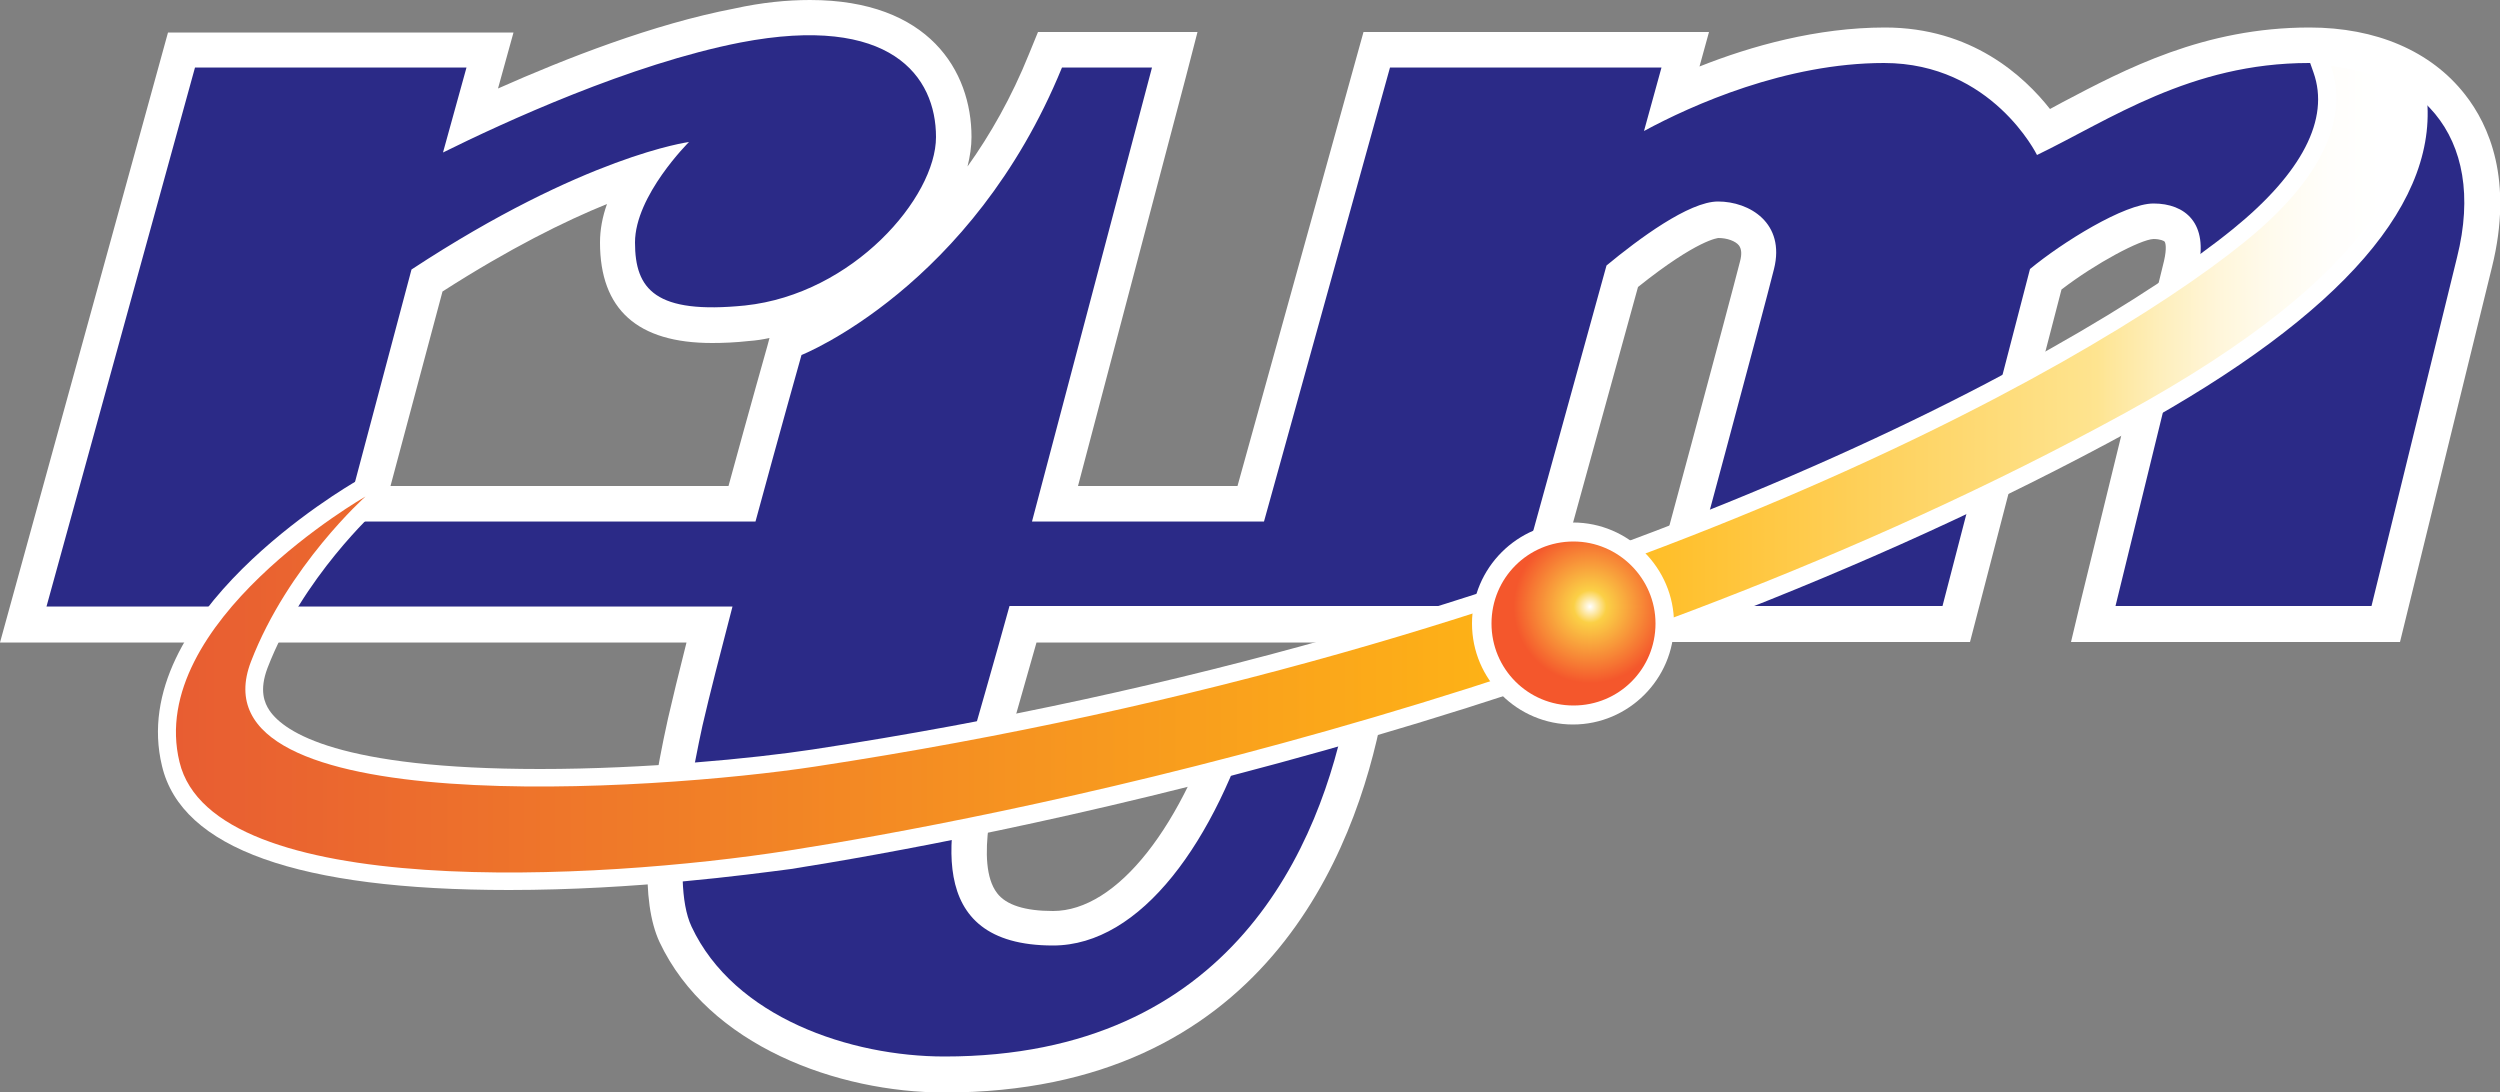
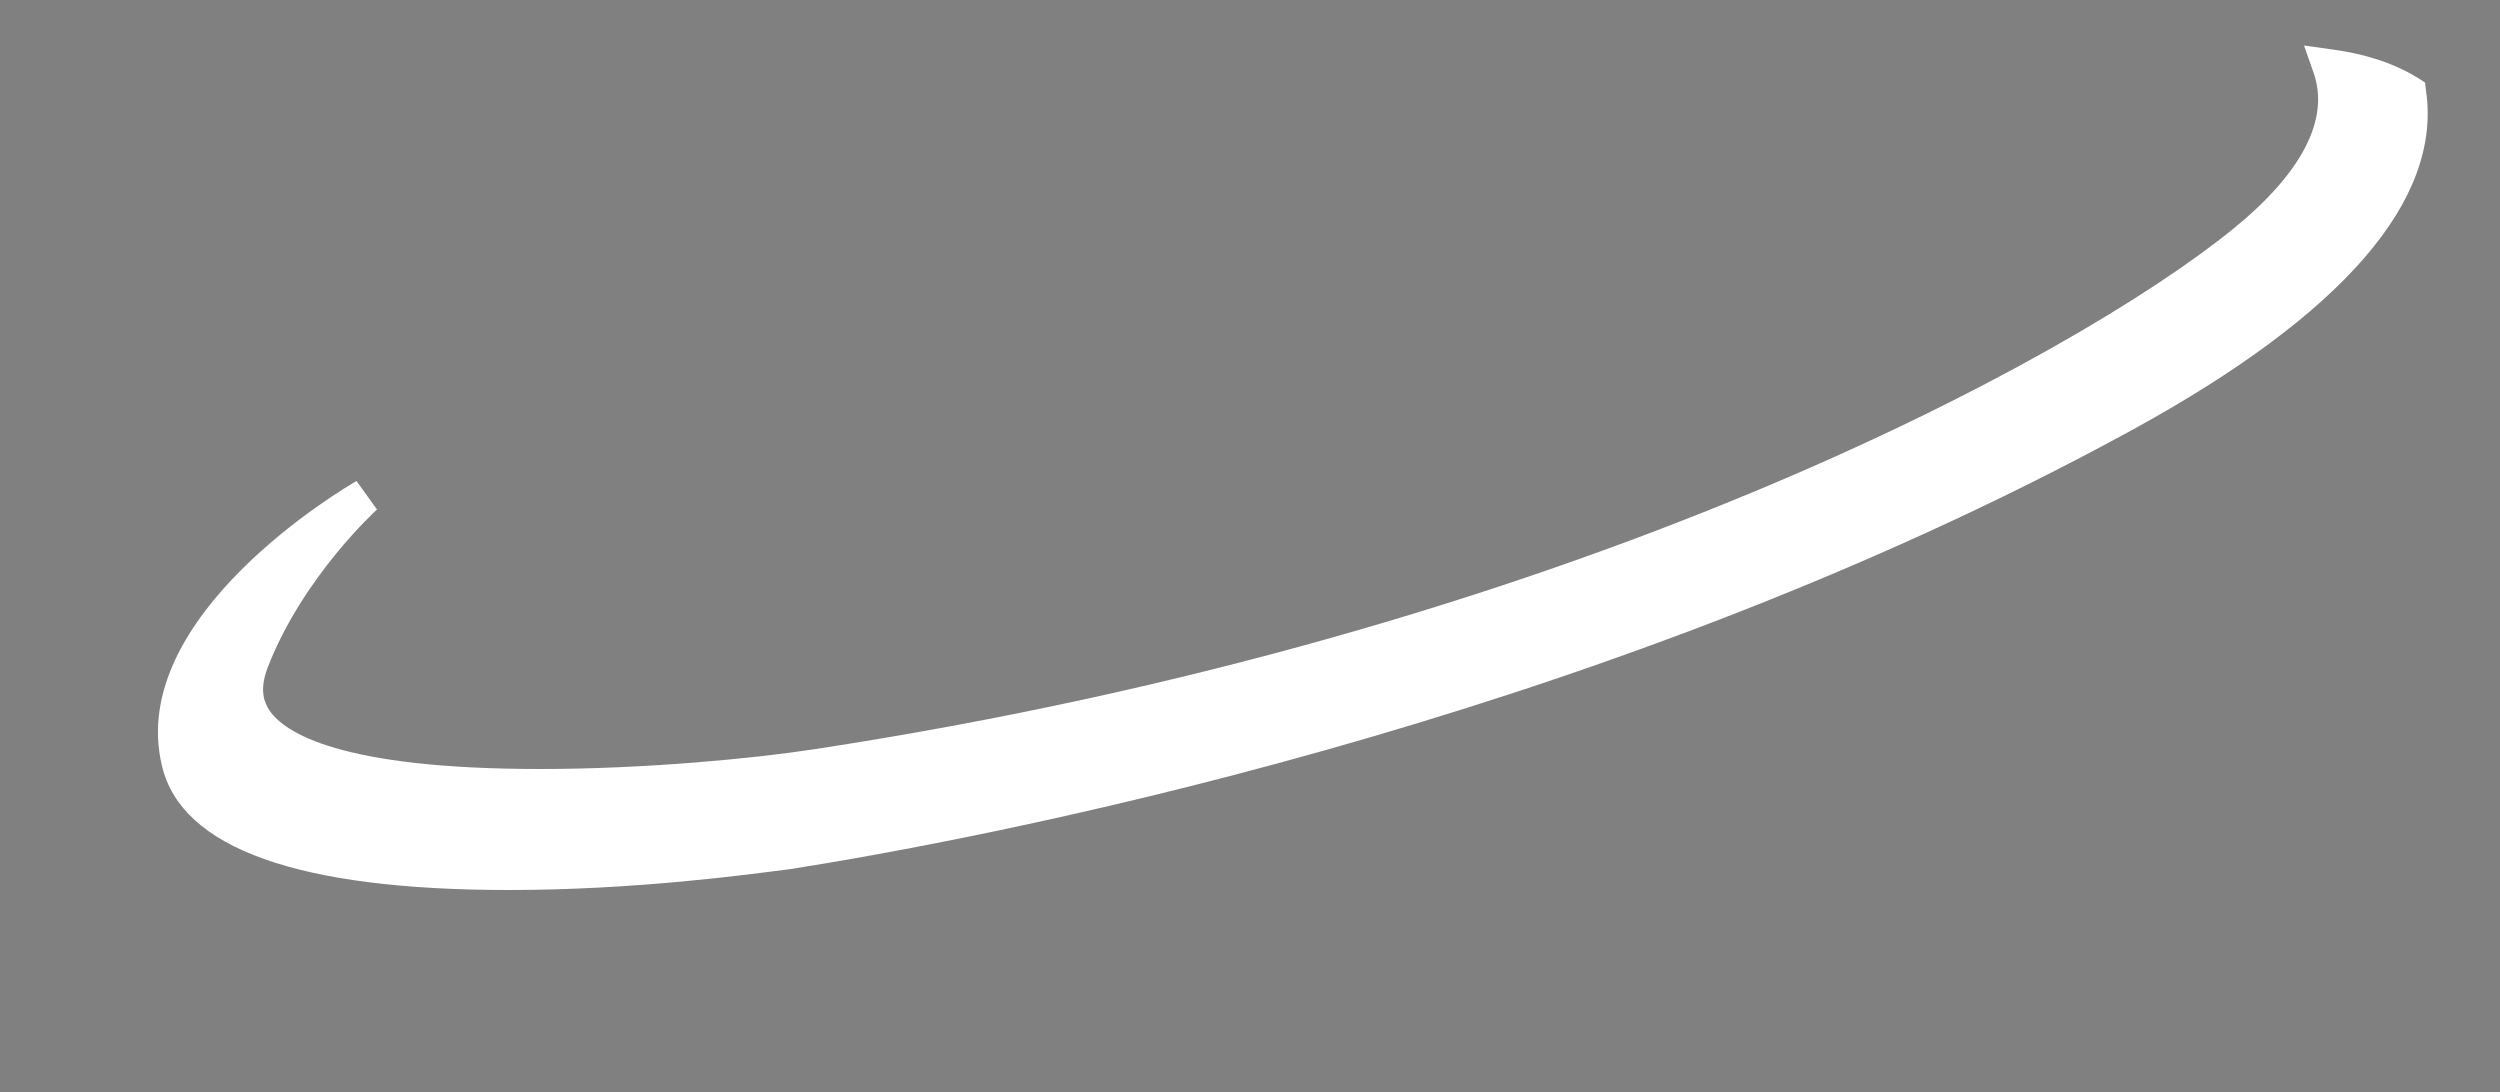
<svg xmlns="http://www.w3.org/2000/svg" version="1.1" id="Layer_1" x="0px" y="0px" viewBox="0 0 500 218.5" style="enable-background:new 0 0 500 218.5;" xml:space="preserve">
  <rect x="0" y="0" width="500" height="218.5" fill="#808080" stroke="none" />
  <style type="text/css">
	.st0{fill:#FFFFFF;}
	.st1{fill:#2B2A87;}
	.st2{fill:url(#SVGID_1_);}
	.st3{fill:url(#SVGID_2_);}
</style>
  <g>
    <g>
      <g>
-         <path class="st0" d="M188.9,218.5c-21.3,0-47.2-9.3-57-30.1c-3.7-8-3.2-22.6,1.7-44.7c0.9-3.9,2.1-8.9,3.7-15.2H0l33.6-122h69.1     l-3.1,11.2c13.5-6,31.1-12.9,47.3-16C152.3,0.5,157.4,0,162,0c23.8,0,32.3,14.2,32.3,27.4c0,1.9-0.3,3.9-0.8,5.9     c4.5-6.3,8.8-13.8,12.3-22.5l1.8-4.4h31.9l-2.3,8.9c0,0-11.2,42.5-21.6,81.9h31.9l25.2-90.8h69.1l-1.9,6.9     c10.3-4.1,23.5-7.8,37.1-7.8c17.3,0,27.8,9.7,33,16.3c0.8-0.4,1.6-0.9,2.4-1.3c12.7-6.7,28.4-15,49.5-15     c13.3,0,24.3,4.7,31.1,13.4c4.8,6.1,9.7,17.1,5.4,34.5l-18.4,75h-65.8l2.1-8.8c0,0,14.5-59.3,16.5-67.4c0.6-2.6,0.3-3.7,0.1-3.9     c-0.1-0.1-0.8-0.5-2.2-0.5c-2.6,0.1-11.5,4.8-18.4,10.1L394,128.4h-66.4l2.4-8.9c0.2-0.6,16-59.3,18-67.2     c0.4-1.5,0.3-2.5-0.2-3.2c-0.7-0.9-2.4-1.5-4.1-1.5c0,0-4.1,0.2-16.1,9.8l-19.6,71.1H207.3c-2.6,9.2-6.3,22.1-6.5,22.8     c-1.8,6.3-5.9,21.4-1.4,27.3c1.8,2.4,5.6,3.6,11.2,3.6c12.8,0,26.1-16.9,34-43l1.5-5h32l-1.6,8.4     C271.1,170.8,252.5,218.5,188.9,218.5z M145.7,97.2c4.2-15.4,7.8-28.1,7.8-28.1l0.4-1.5c-1.4,0.3-2.7,0.5-4.1,0.6     c-2.7,0.3-5.2,0.4-7.4,0.4c-14.9,0-22.4-6.7-22.4-20.1c0-2.6,0.5-5.2,1.4-7.7c-8.4,3.4-19.5,8.9-32.9,17.5L78.1,97.2H145.7z" />
-         <path class="st1" d="M461.8,12.6c-23.7,0-39.9,11.4-54.4,18.4c0,0-9-18.4-30.6-18.4c-19.6,0-38.4,8.4-48,13.6l3.5-12.7H278     l-25.2,90.8h-46.4c11-41.6,24-90.8,24-90.8h-18c-18,44-52.1,57.5-52.1,57.5s-4.4,15.6-9.2,33.3H68.9l13.4-50.4     c34.7-22.8,55.5-25.5,55.5-25.5S127,39.1,127,48.5c0,9.4,4.1,14.4,22,12.6c21.6-2.3,38.2-21.6,38.2-33.7c0-12.1-9-24.7-39.1-18.9     c-22,4.3-47.4,16-59.5,22l4.7-17H39L9.3,121.3h137.2c-2.4,9.2-4.6,17.7-6,23.8c-1.5,7-6.7,30.6-2.2,40.2     c8.5,18.2,31.8,26,50.6,26c57.6,0,75.3-42.3,80.6-70.3h-18.2c-8.2,27.3-23.1,48.1-40.7,48.1c-26.3,0-21.2-23.3-16.6-40     c0,0,5.6-19.5,7.9-27.9h100.6l18.8-68.1c6.4-5.3,16.5-12.8,22.3-12.8c6.3,0,13.5,4.3,11.2,13.5c-2,8.1-18,67.4-18,67.4h51.7     l17.5-67.4c6.4-5.3,18.9-13.1,24.7-13.1c6.3,0,11.1,3.9,8.9,13.1c-2,8.1-16.5,67.4-16.5,67.4h51.2l17.1-69.7     C497.6,26.8,483.4,12.6,461.8,12.6z" />
-       </g>
+         </g>
      <g>
        <path class="st0" d="M101.8,178c-42.1,0-65.5-8.3-69.4-24.8c-7.3-30.1,37-55.9,38.9-57l4.1,5.7c-0.1,0.1-14.9,13.5-21.9,31.7     c-1.7,4.5-0.6,7,0.4,8.5c3,4.4,14,11.7,54.1,11.7c21.1,0,42.6-2.1,54.5-3.9c151.6-23.1,252.2-78.2,284.1-104.1     c13.8-11.2,19.4-22,16.1-31.3l-1.9-5.4l5.7,0.8c6.7,0.9,12.4,2.8,17.1,5.7l1.4,0.9l0.2,1.6c3.2,21.9-16.5,44.7-58.6,67.8     c-108.9,59.6-233,82.3-268.4,87.9C149.7,174.9,127.1,178,101.8,178z" />
        <linearGradient id="SVGID_1_" gradientUnits="userSpaceOnUse" x1="482.085" y1="93.809" x2="35.107" y2="93.809">
          <stop offset="1.300000e-02" style="stop-color:#FFFFFF" />
          <stop offset="3.654815e-02" style="stop-color:#FFFEFB" />
          <stop offset="6.095150e-02" style="stop-color:#FFFBEE" />
          <stop offset="8.574604e-02" style="stop-color:#FFF6DA" />
          <stop offset="0.111" style="stop-color:#FEEFBD" />
          <stop offset="0.136" style="stop-color:#FEE698" />
          <stop offset="0.14" style="stop-color:#FEE490" />
          <stop offset="0.376" style="stop-color:#FFB715" />
          <stop offset="1" style="stop-color:#E85D32" />
        </linearGradient>
-         <path class="st2" d="M448.9,48.4c-31.8,25.8-132.1,81.5-285.8,104.9c-32.1,4.9-125.3,11.2-112.9-21c7.4-19.2,22.9-33,22.9-33     s-44,25.2-37.2,53.1c6.7,27.9,83.6,23.7,121.9,17.7c38.3-6,160-28.8,267.2-87.5c51.5-28.2,58.8-50.5,56.8-64.2     c-4.6-2.9-10.1-4.5-15.6-5.2C468.7,20.5,468.2,32.8,448.9,48.4z" />
      </g>
      <g>
-         <path class="st0" d="M294.4,124.7c0,11.2,9.1,20.2,20.2,20.2c11.1,0,20.2-9.1,20.2-20.2c0-11.1-9.1-20.2-20.2-20.2     C303.5,104.5,294.4,113.6,294.4,124.7z" />
        <radialGradient id="SVGID_2_" cx="318.023" cy="121.319" r="15.307" gradientUnits="userSpaceOnUse">
          <stop offset="0" style="stop-color:#FFFFFF" />
          <stop offset="0.213" style="stop-color:#FBD046" />
          <stop offset="1" style="stop-color:#F4572C" />
        </radialGradient>
-         <path class="st3" d="M314.7,108.3c-9.1,0-16.4,7.3-16.4,16.4c0,9.1,7.3,16.4,16.4,16.4c9.1,0,16.4-7.3,16.4-16.4     C331.1,115.7,323.7,108.3,314.7,108.3z" />
      </g>
    </g>
  </g>
</svg>